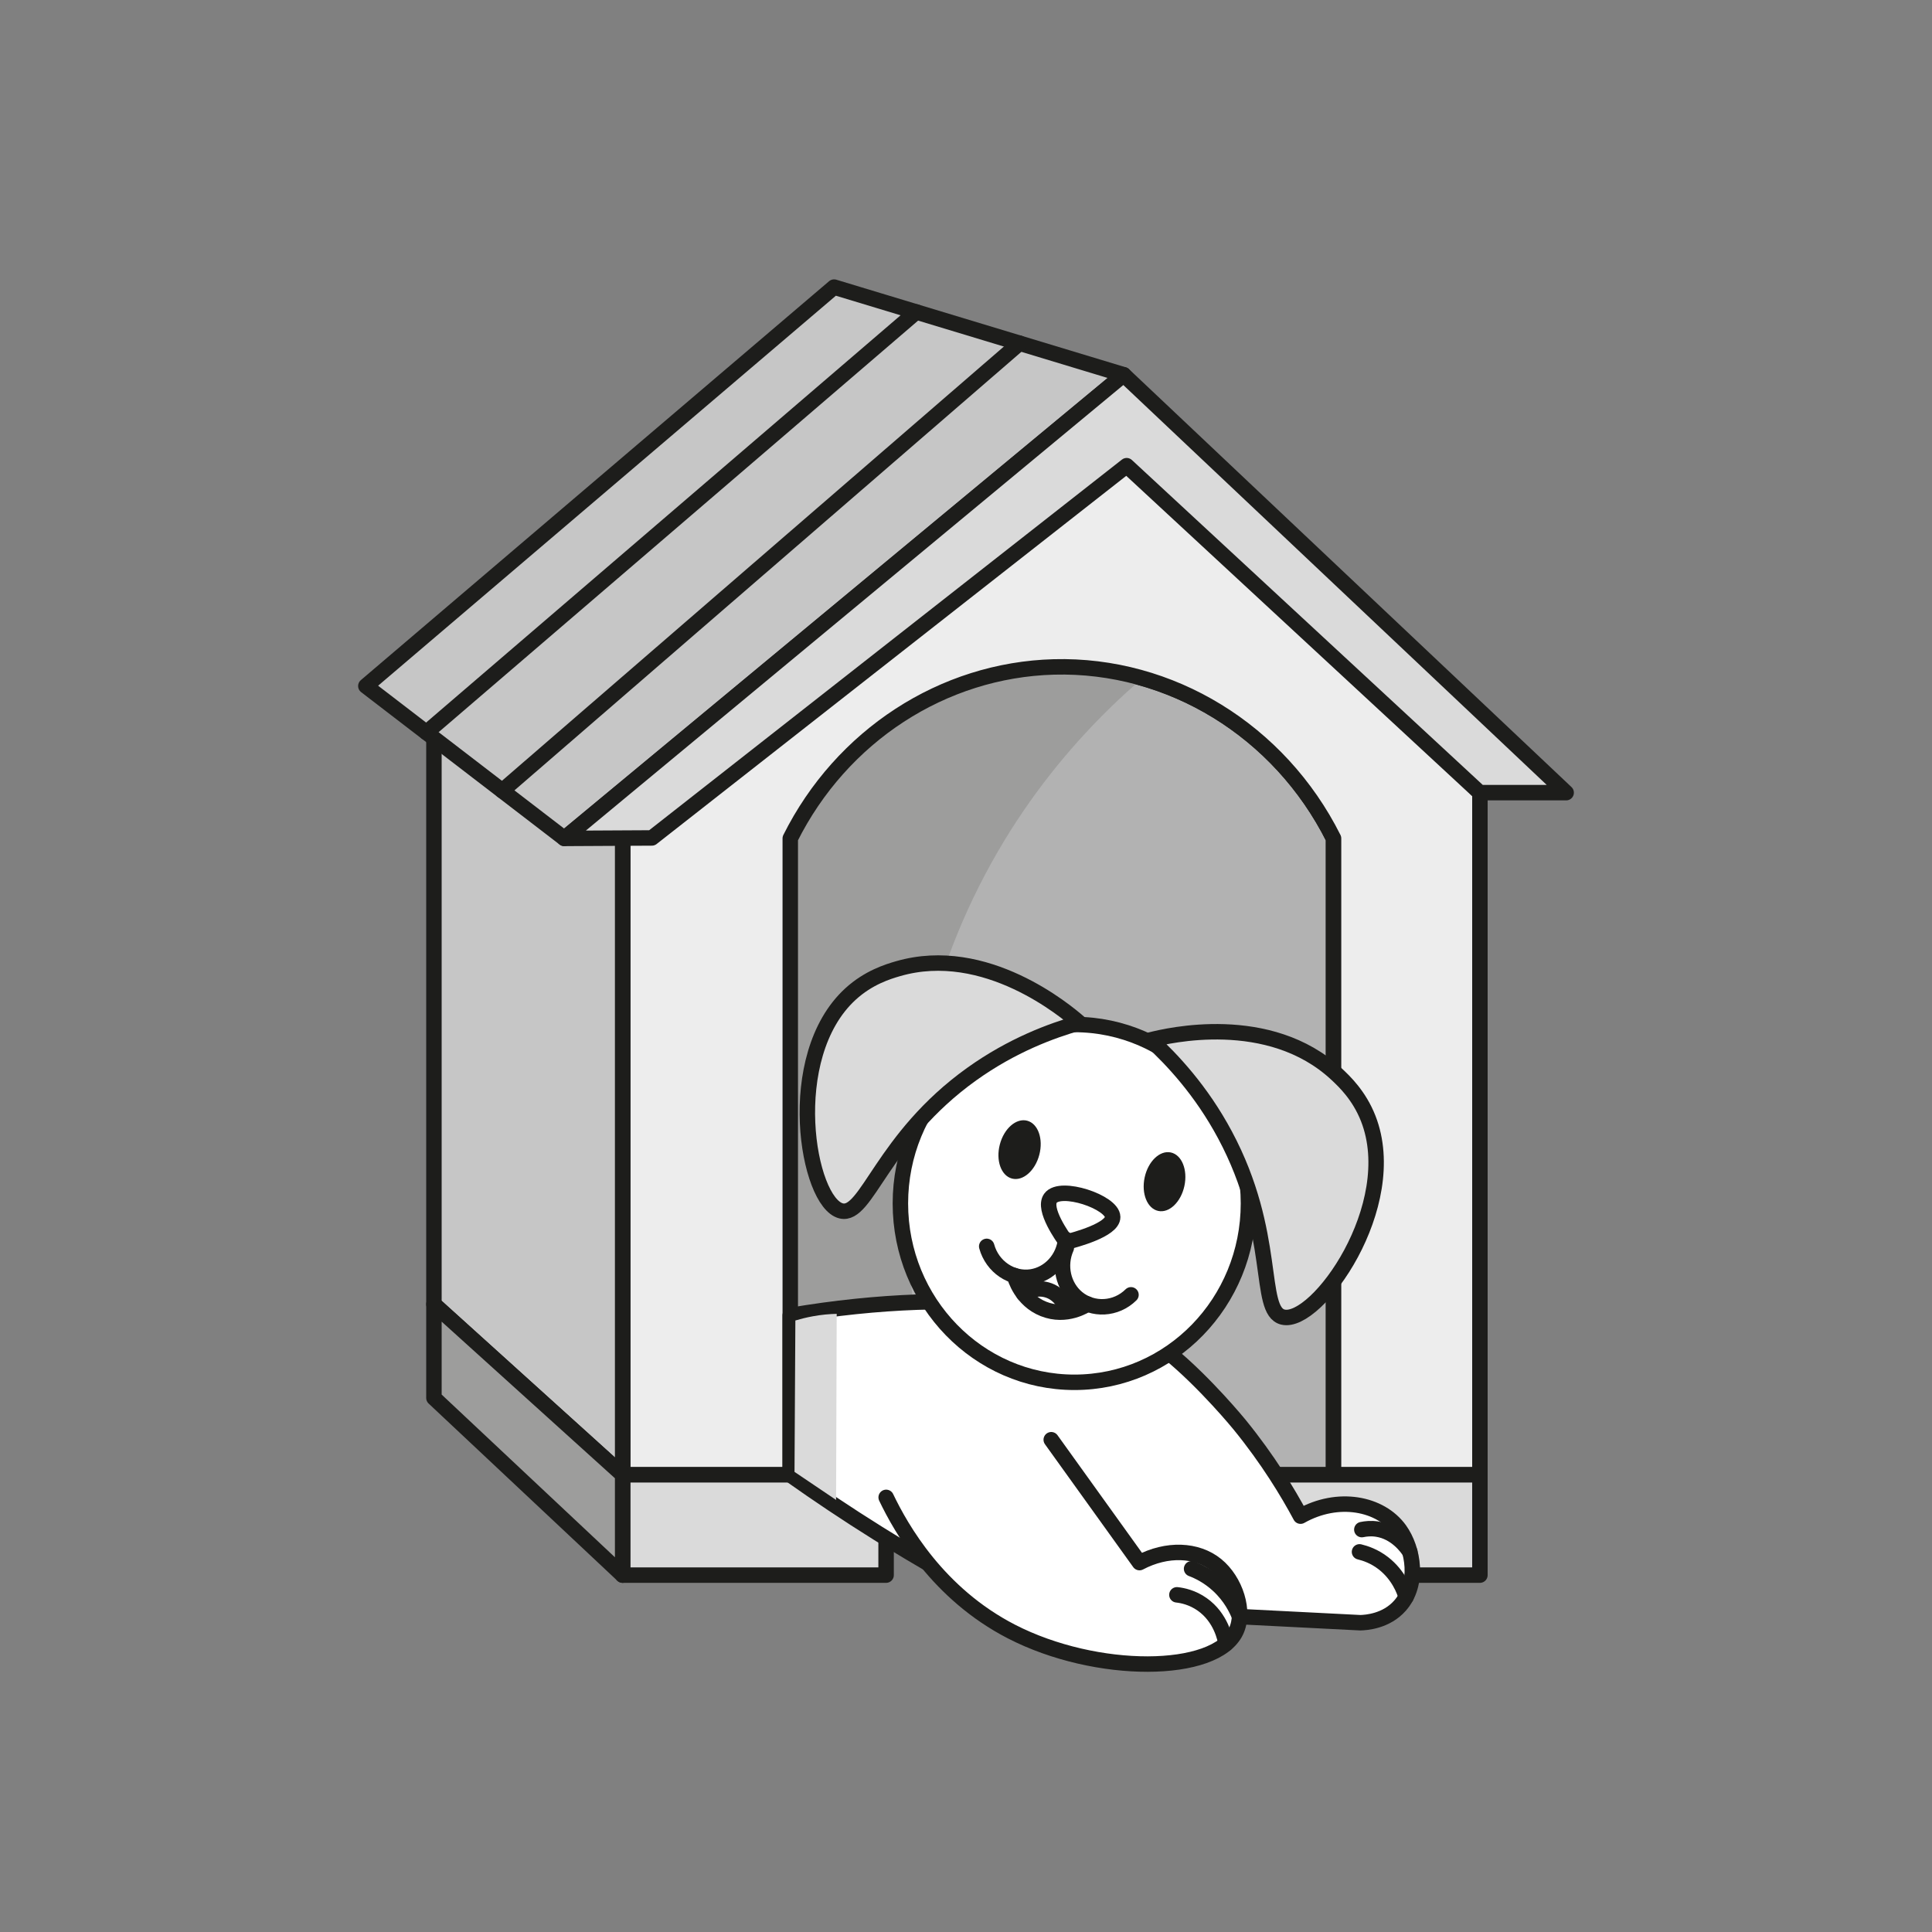
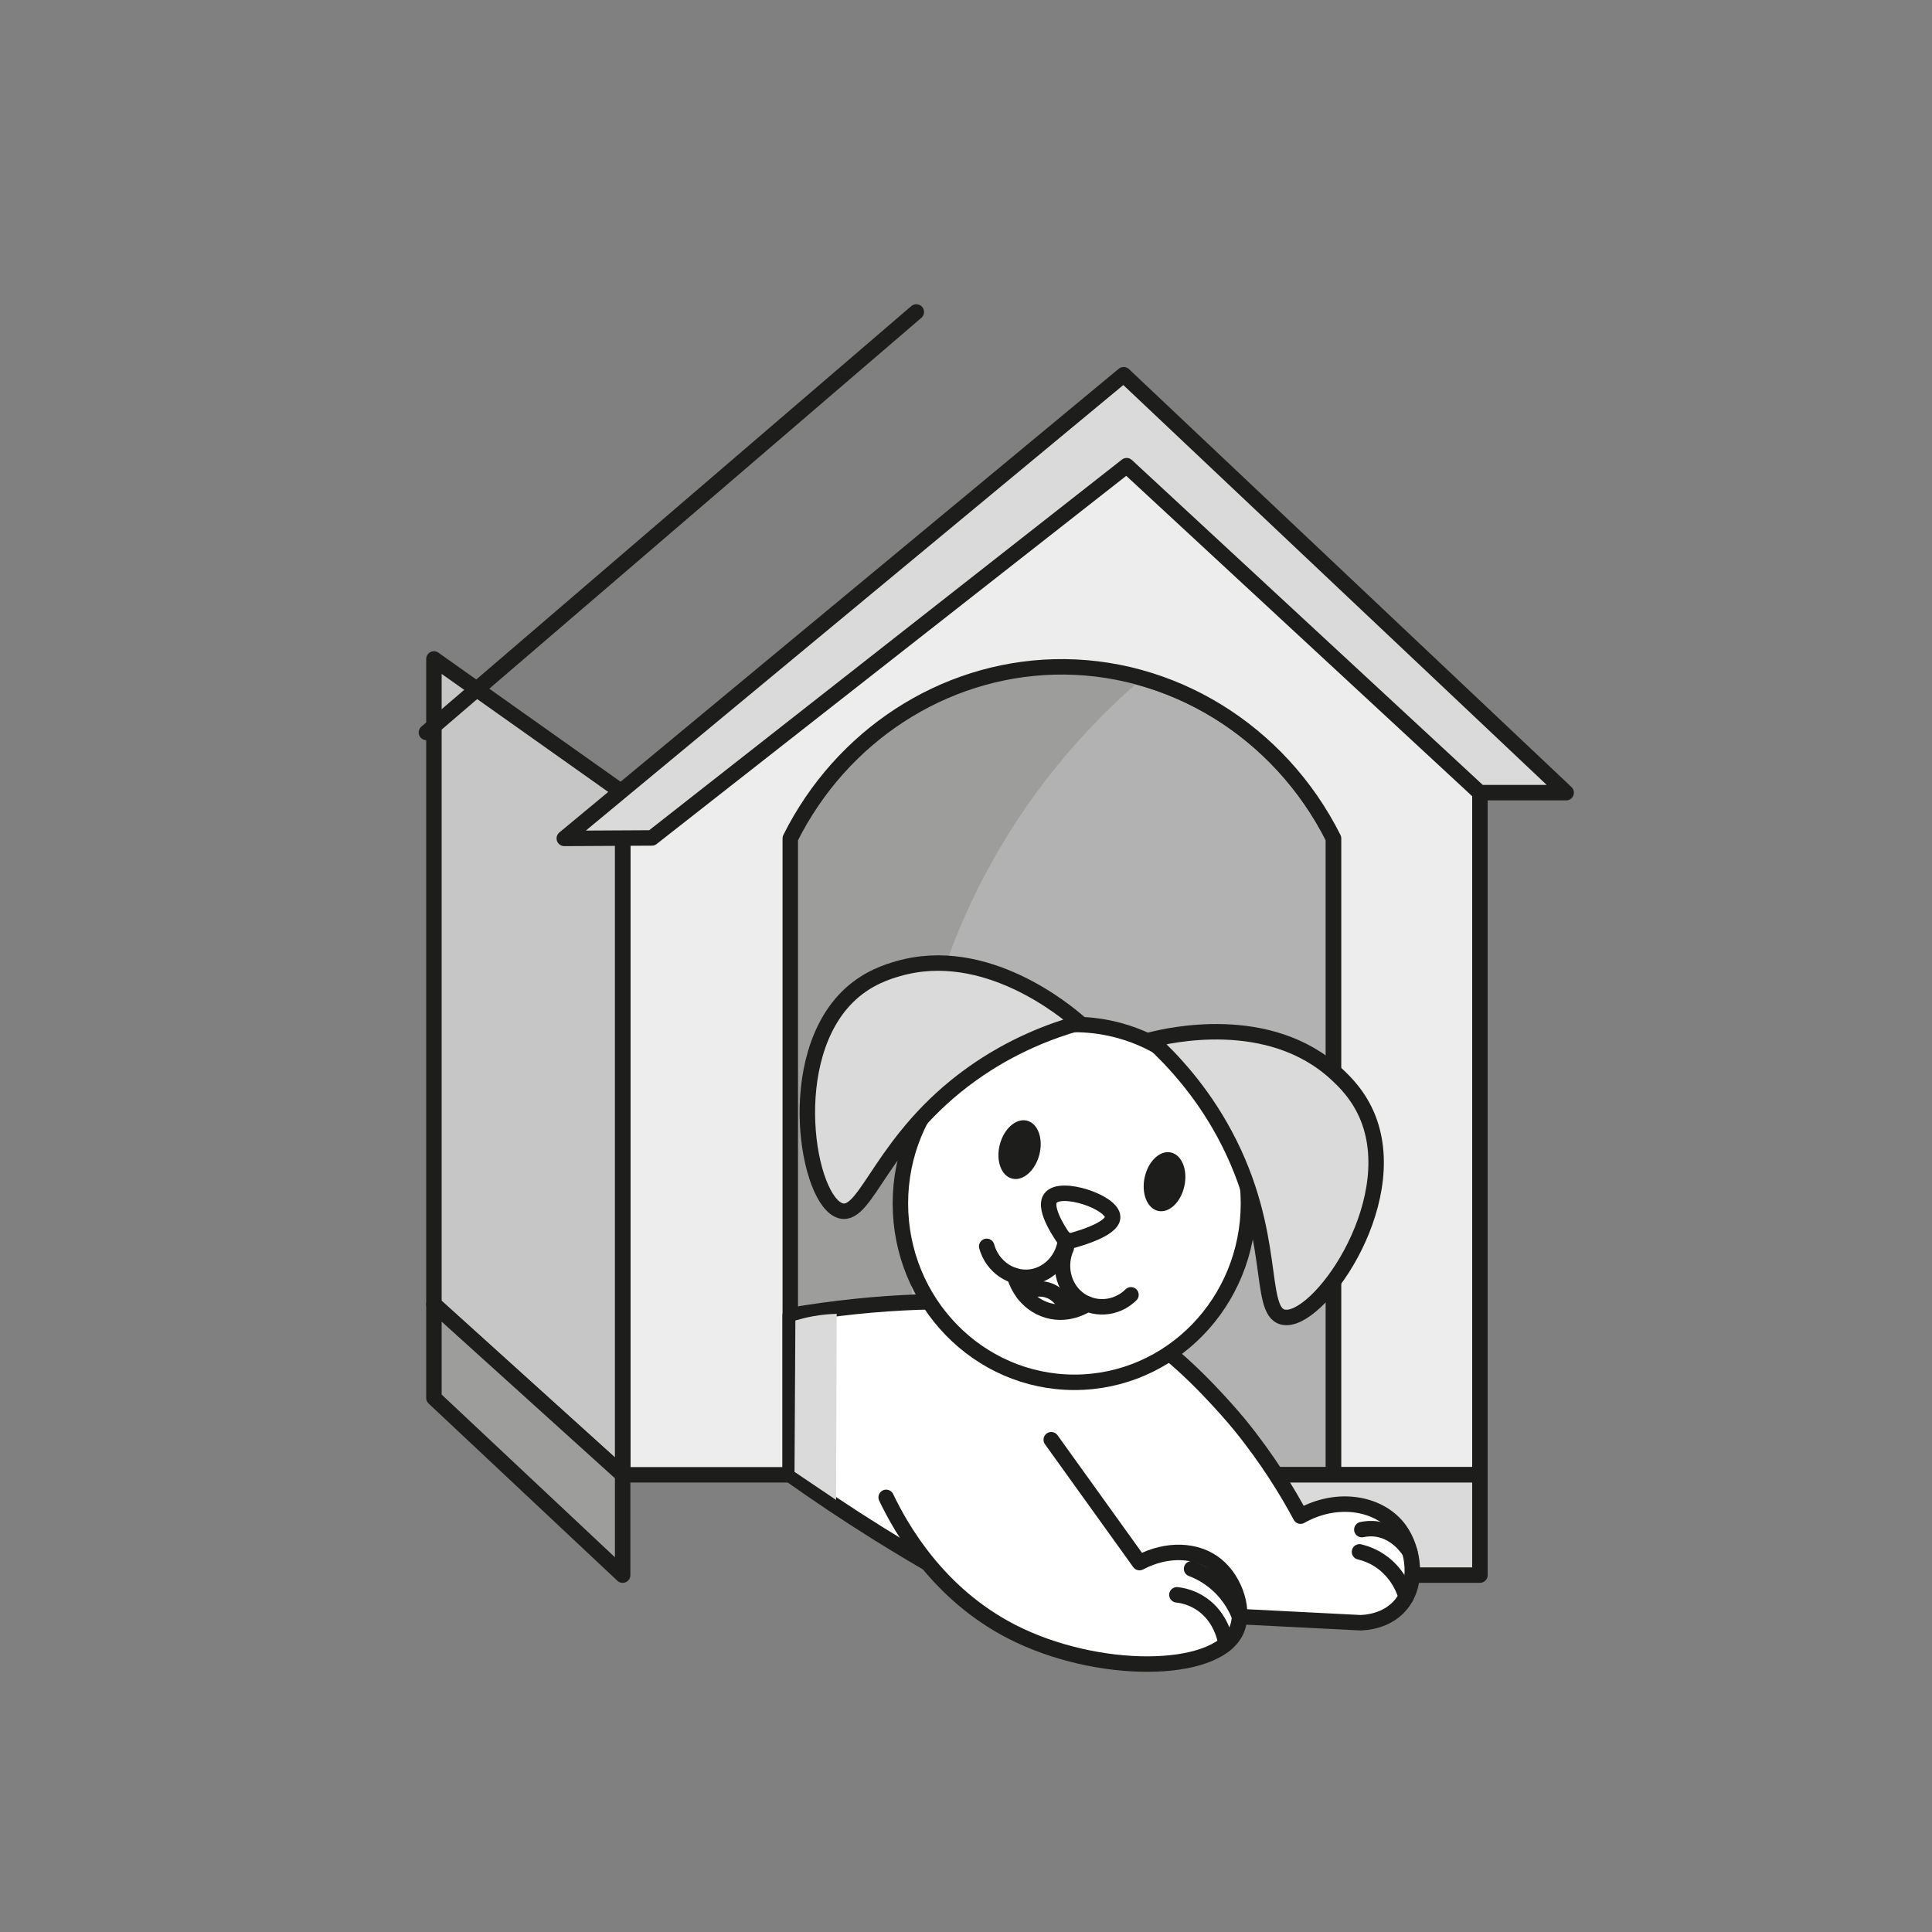
<svg xmlns="http://www.w3.org/2000/svg" id="_4_SIMPLE_LINE" viewBox="0 0 250 250">
  <rect x="0" y="0" width="250" height="250" fill="#808080" stroke="none" />
  <defs>
    <style>.cls-1,.cls-2,.cls-3,.cls-4,.cls-5,.cls-6,.cls-7{stroke:#1d1d1b;stroke-linecap:round;stroke-linejoin:round;stroke-width:2px;}.cls-1,.cls-8{fill:#9d9d9c;}.cls-2{fill:#ededed;}.cls-9,.cls-6{fill:#dadada;}.cls-3{fill:#fff;}.cls-4{fill:none;}.cls-5{fill:#b2b2b2;}.cls-7{fill:#c6c6c6;}.cls-10{fill:#1d1d1b;}</style>
  </defs>
  <path class="cls-5" d="M172.56,108.49v82.35H102.25V108.49c6.64-13.26,19.74-21.8,34.11-22.19,15.1-.4,29.2,8.24,36.19,22.19Z" />
  <path class="cls-8" d="M153.32,83.41c-7.18,5.26-18.5,15.15-26.61,31.23-16.31,32.33-6.94,64.43-4.64,71.65h-19.26l-.56-77.81c2.05-4,5.1-8.65,9.68-12.91,15.76-14.66,36.69-12.72,41.39-12.16Z" />
  <path class="cls-2" d="M191.5,102.57v88.27h-18.94V108.49c-6.99-13.94-21.1-22.59-36.19-22.19-14.38,.39-27.48,8.92-34.11,22.19v82.35h-21.68V102.57l61.05-50.62,49.88,50.62Z" />
  <polygon class="cls-7" points="56.15 168.77 80.57 190.84 80.57 102.57 56.15 85.27 56.15 168.77" />
-   <rect class="cls-6" x="80.57" y="190.84" width="34.1" height="12.98" transform="translate(195.23 394.66) rotate(-180)" />
  <polygon class="cls-1" points="80.57 203.82 56.15 180.89 56.15 168.77 80.57 190.84 80.57 203.82" />
  <rect class="cls-6" x="157.4" y="190.84" width="34.1" height="12.98" transform="translate(348.9 394.66) rotate(-180)" />
  <polygon class="cls-3" points="157.4 203.82 152.56 199.71 152.56 190.84 157.4 190.84 157.4 203.82" />
  <path class="cls-3" d="M151.31,175.11c4.71,3.87,9.09,9.24,9.09,9.24,3.69,4.53,6.23,8.75,7.89,11.84,4.85-2.74,10.34-1.68,12.82,1.75,1.82,2.52,2.52,7.04,.05,9.83-1.79,2.03-4.4,2.19-5.13,2.21-15.43-.78-30.85-1.56-46.28-2.35-5.14-2.68-10.54-5.73-16.12-9.21-4.04-2.52-7.83-5.07-11.38-7.58,0-6.87,0-13.74,0-20.62,23.13-3.94,41.93-.97,49.06,4.89Z" />
  <path class="cls-3" d="M136.03,186.3c3.81,5.3,7.61,10.6,11.42,15.9,3.54-1.87,7.42-1.74,9.95,.32,2.49,2.03,3.76,6.01,2.54,8.57-2.69,5.61-18.07,5.69-29.06,.03-9.5-4.89-14.26-13.29-16.21-17.36" />
-   <path class="cls-7" d="M73.02,108.49c-8.56-6.57-17.12-13.15-25.68-19.72,20.2-17.21,40.39-34.41,60.59-51.62,12.49,3.78,24.98,7.56,37.47,11.34-24.13,20-48.25,40-72.38,60Z" />
  <path class="cls-6" d="M191.5,102.57h11.16s-57.26-54.08-57.26-54.08l-72.38,60c3.78-.02,7.55-.04,11.33-.06,20.48-16.06,40.96-32.11,61.44-48.17,15.23,14.11,30.47,28.21,45.7,42.32Z" />
  <ellipse class="cls-3" cx="139.03" cy="155.72" rx="22.52" ry="23.15" />
  <path class="cls-6" d="M148.91,134.56c2.13-.54,15.31-3.69,24.04,4.43,1.01,.94,2.93,2.76,4.1,5.75,4.42,11.29-6.68,26.75-11.04,25.69-3.34-.81-.65-10.79-7.5-23.58-3.07-5.74-6.84-9.75-9.61-12.29Z" />
  <path class="cls-6" d="M139.66,132.34c-1.67-1.46-12.13-10.28-23.46-6.99-1.31,.38-3.81,1.14-6.15,3.28-8.84,8.1-5.56,27.01-1.2,28.06,3.34,.8,5.24-9.37,16.9-17.71,5.23-3.74,10.34-5.62,13.92-6.63Z" />
  <ellipse class="cls-10" cx="150.68" cy="152.9" rx="3.87" ry="2.63" transform="translate(-30.56 267.94) rotate(-77.82)" />
  <ellipse class="cls-10" cx="131.93" cy="148.75" rx="3.87" ry="2.64" transform="translate(-45.38 238.72) rotate(-75.33)" />
-   <path class="cls-4" d="M137.98,160.73c-.47-.64-3.07-4.28-2.05-5.68,1.28-1.77,8.03,.5,8.05,2.43,.02,1.67-4.93,2.97-6,3.25Z" />
+   <path class="cls-4" d="M137.98,160.73c-.47-.64-3.07-4.28-2.05-5.68,1.28-1.77,8.03,.5,8.05,2.43,.02,1.67-4.93,2.97-6,3.25" />
  <path class="cls-4" d="M137.98,161.47c-1.02,2.29-.41,4.98,1.42,6.49,2,1.65,5.01,1.51,6.95-.41" />
  <path class="cls-4" d="M137.89,160.36c-.24,2.51-2.09,4.51-4.41,4.87-2.54,.39-5.07-1.29-5.8-3.95" />
-   <line class="cls-3" x1="131.93" y1="44.41" x2="64.99" y2="102.32" />
  <line class="cls-3" x1="118.57" y1="40.37" x2="55.18" y2="94.78" />
  <path class="cls-3" d="M160.4,209.19c-.36-.92-1.14-2.57-2.76-4.06-1.29-1.19-2.6-1.81-3.45-2.13" />
  <path class="cls-3" d="M158.64,212.7c-.1-.6-.62-3.36-3.07-5.09-1.27-.9-2.54-1.16-3.28-1.24" />
  <path class="cls-3" d="M182.43,200.81c-.32-.5-1.76-2.58-4.27-2.95-.75-.11-1.42-.04-1.94,.07" />
  <path class="cls-3" d="M181.95,206.63c-.24-.8-.97-2.81-2.93-4.34-1.18-.92-2.36-1.3-3.1-1.48" />
  <path class="cls-9" d="M108.27,170.01c-.03,8.03-.05,16.06-.08,24.08-1.79-1.21-3.59-2.42-5.38-3.63,.04-6.53,.08-13.06,.11-19.59,.67-.2,1.42-.39,2.24-.54,1.14-.21,2.19-.3,3.11-.32Z" />
  <path class="cls-4" d="M131.26,165.05c.08,.3,.88,3.18,3.78,4.33,2.94,1.17,5.46-.48,5.69-.64" />
  <path class="cls-4" d="M132.47,167.43c.18-.13,1.41-.95,2.97-.53,1.72,.46,2.38,2.03,2.45,2.21" />
</svg>